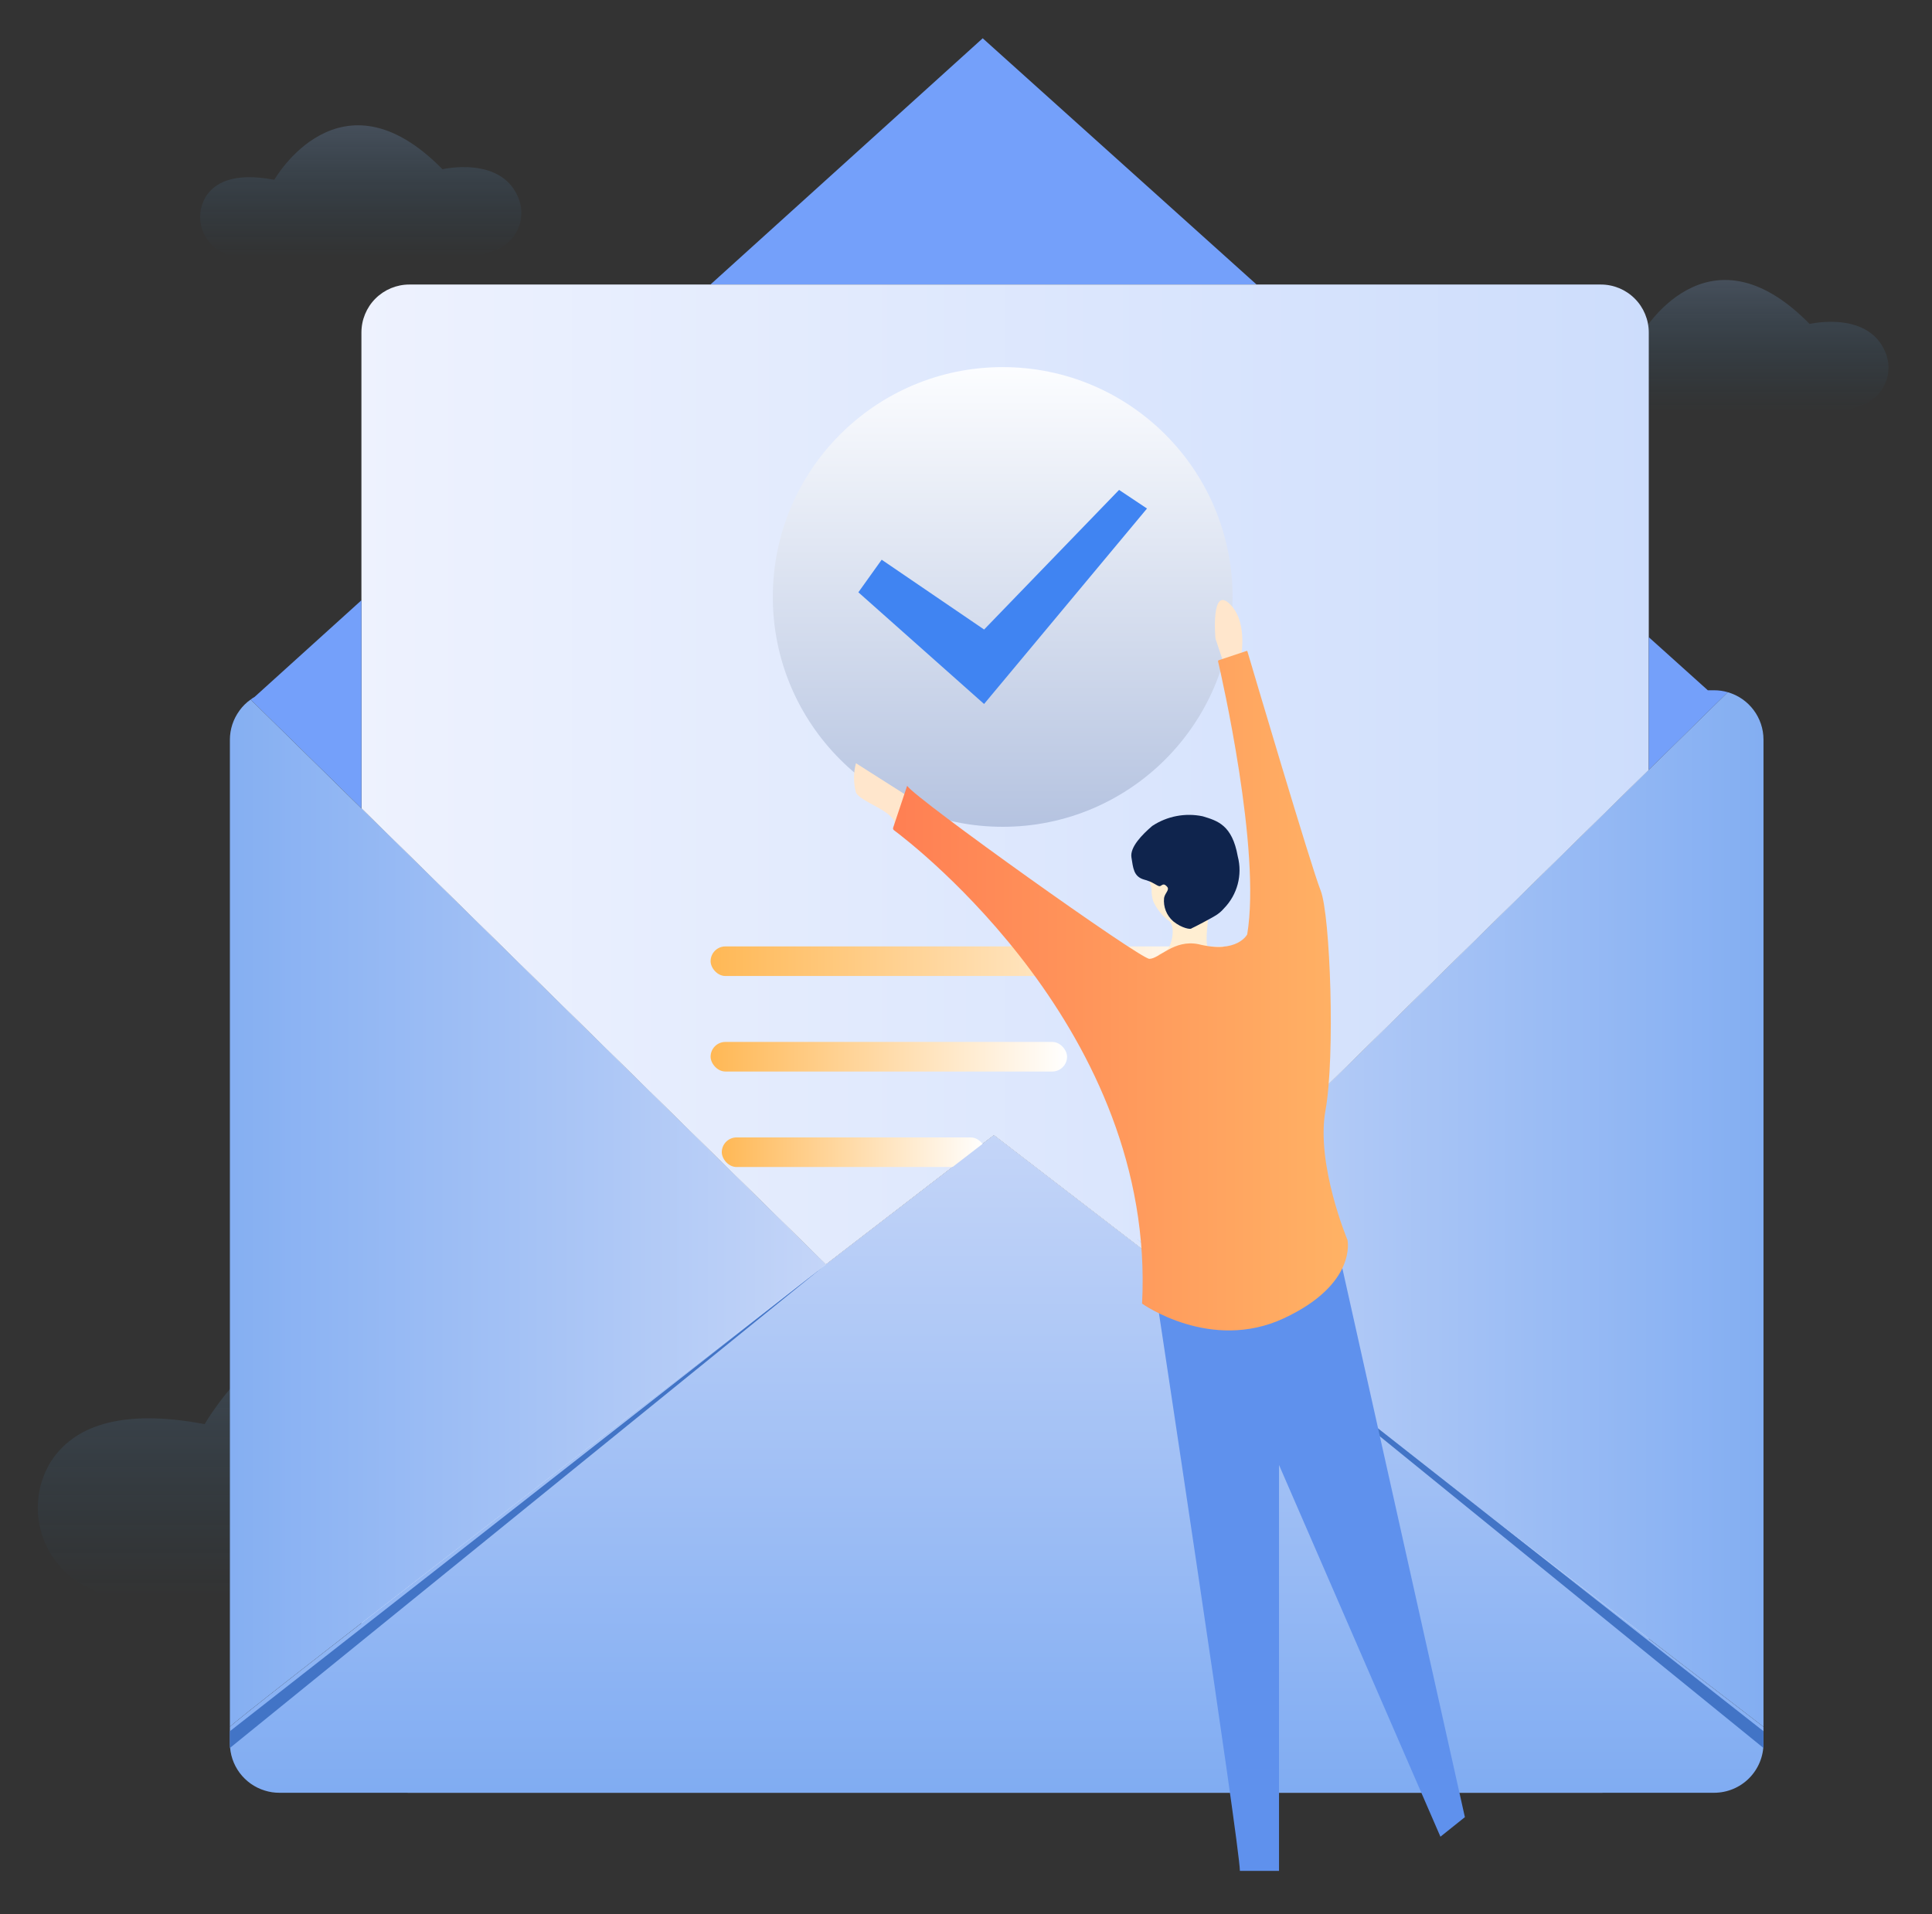
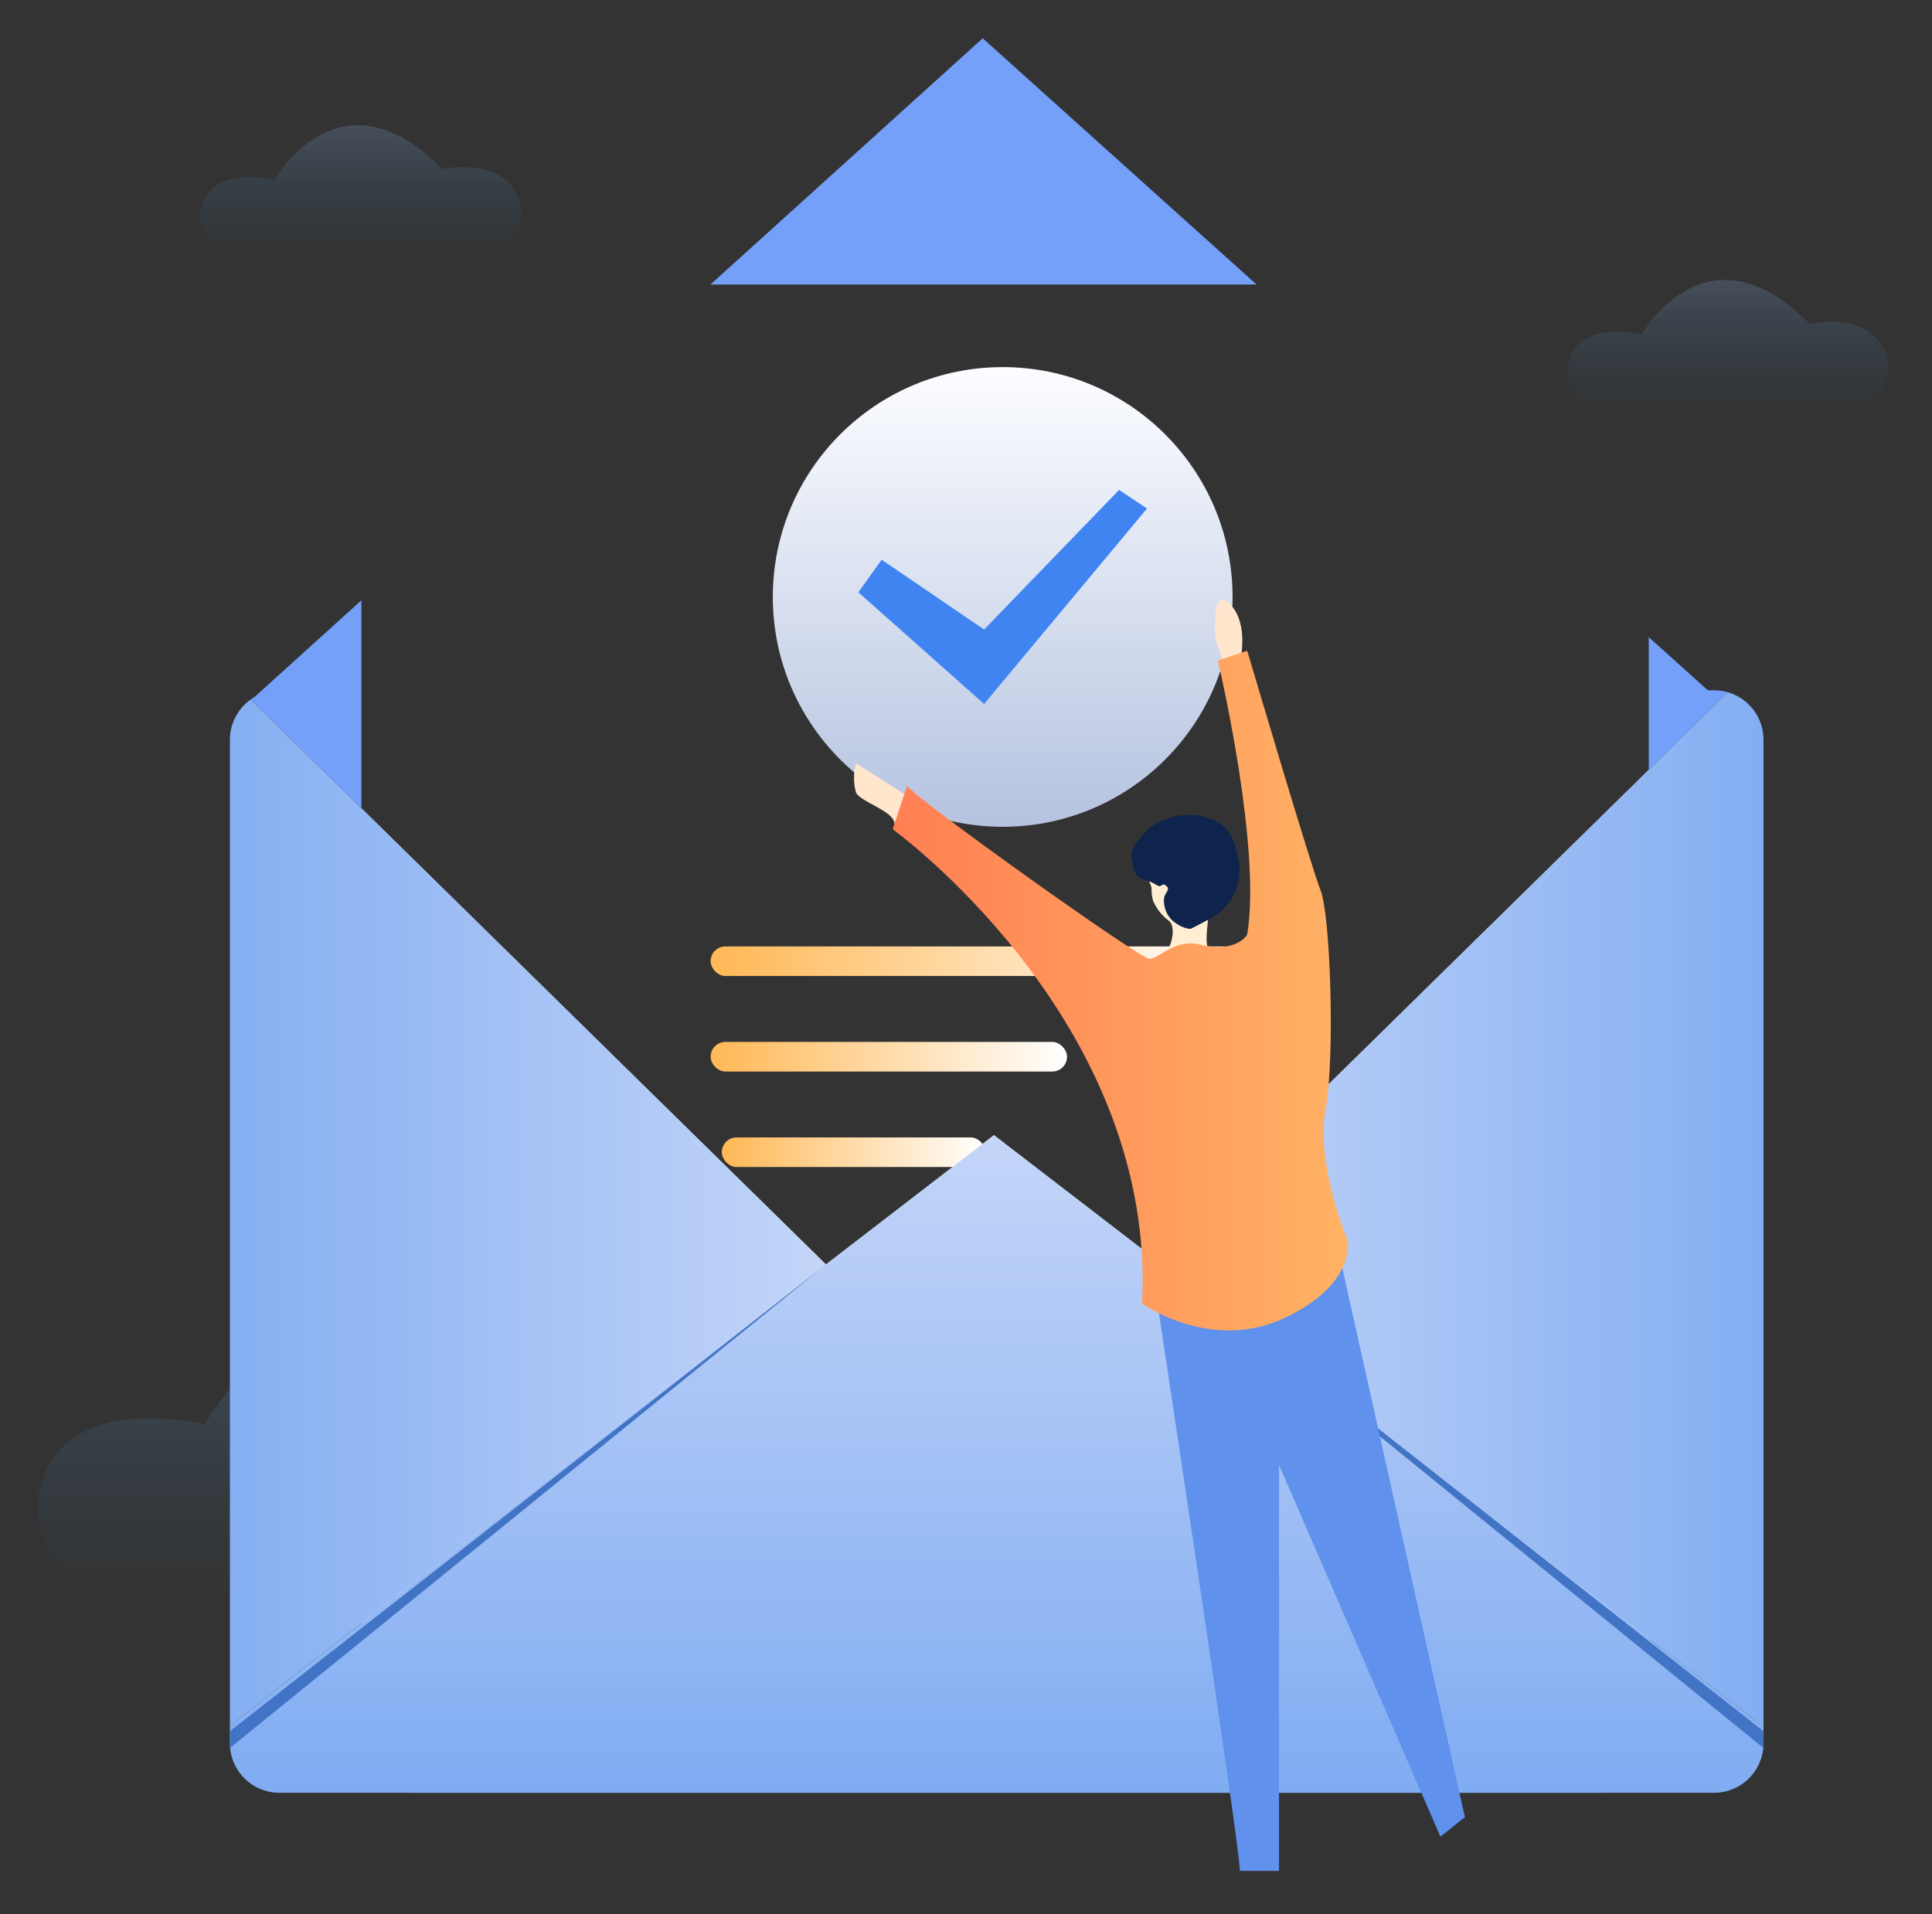
<svg xmlns="http://www.w3.org/2000/svg" width="110px" height="109px" viewBox="0 0 110 109" version="1.1">
  <rect x="0" y="0" width="110" height="109" fill="#333333" stroke="none" />
  <title>提交成功</title>
  <defs>
    <linearGradient x1="50%" y1="0%" x2="50%" y2="100%" id="linearGradient-1">
      <stop stop-color="#92C1FC" stop-opacity="0.4" offset="3%" />
      <stop stop-color="#92C1FC" stop-opacity="0.2" offset="25%" />
      <stop stop-color="#187FC4" stop-opacity="0" offset="80%" />
    </linearGradient>
    <linearGradient x1="50%" y1="0%" x2="50%" y2="100%" id="linearGradient-2">
      <stop stop-color="#92C1FC" stop-opacity="0.4" offset="3%" />
      <stop stop-color="#92C1FC" stop-opacity="0.2" offset="25%" />
      <stop stop-color="#187FC4" stop-opacity="0" offset="80%" />
    </linearGradient>
    <linearGradient x1="50%" y1="0%" x2="50%" y2="100%" id="linearGradient-3">
      <stop stop-color="#92C1FC" stop-opacity="0.4" offset="3%" />
      <stop stop-color="#92C1FC" stop-opacity="0.2" offset="25%" />
      <stop stop-color="#187FC4" stop-opacity="0" offset="80%" />
    </linearGradient>
    <linearGradient x1="0%" y1="50%" x2="100%" y2="50%" id="linearGradient-4">
      <stop stop-color="#EEF2FE" offset="0%" />
      <stop stop-color="#CDDDFC" offset="100%" />
    </linearGradient>
    <linearGradient x1="0%" y1="50%" x2="100%" y2="50%" id="linearGradient-5">
      <stop stop-color="#EEF2FE" offset="0%" />
      <stop stop-color="#FFFFFF" offset="100%" />
    </linearGradient>
    <linearGradient x1="0%" y1="50%" x2="100%" y2="50%" id="linearGradient-6">
      <stop stop-color="#FFB855" offset="0%" />
      <stop stop-color="#FFFFFF" offset="100%" />
    </linearGradient>
    <linearGradient x1="0%" y1="50%" x2="100%" y2="50%" id="linearGradient-7">
      <stop stop-color="#FFB855" offset="0%" />
      <stop stop-color="#FFFFFF" offset="100%" />
    </linearGradient>
    <linearGradient x1="0%" y1="50%" x2="100%" y2="50%" id="linearGradient-8">
      <stop stop-color="#FFB855" offset="0%" />
      <stop stop-color="#FFFFFF" offset="100%" />
    </linearGradient>
    <linearGradient x1="100%" y1="50%" x2="0%" y2="50%" id="linearGradient-9">
      <stop stop-color="#C4D5F8" offset="0%" />
      <stop stop-color="#85AFF2" offset="100%" />
    </linearGradient>
    <linearGradient x1="0%" y1="50%" x2="100%" y2="50%" id="linearGradient-10">
      <stop stop-color="#C4D5F8" offset="0%" />
      <stop stop-color="#83AEF2" offset="100%" />
    </linearGradient>
    <linearGradient x1="50%" y1="0%" x2="50%" y2="100%" id="linearGradient-11">
      <stop stop-color="#C4D5F8" offset="0%" />
      <stop stop-color="#80ACF2" offset="100%" />
    </linearGradient>
    <linearGradient x1="50%" y1="100%" x2="50%" y2="0%" id="linearGradient-12">
      <stop stop-color="#B5C3E0" offset="0%" />
      <stop stop-color="#FCFDFF" offset="100%" />
    </linearGradient>
    <linearGradient x1="0%" y1="50%" x2="100%" y2="50%" id="linearGradient-13">
      <stop stop-color="#FF7F53" offset="0%" />
      <stop stop-color="#FFB365" offset="99.4%" />
    </linearGradient>
  </defs>
  <g id="页面-1" stroke="none" stroke-width="1" fill="none" fill-rule="evenodd">
    <g id="kis云注册成功" transform="translate(-905, -397)" fill-rule="nonzero">
      <g id="提交成功" transform="translate(905.5, 397)">
        <rect id="矩形_4409" fill="#828282" opacity="0" x="0" y="0" width="109" height="109" />
        <g id="组_4790" transform="translate(1.653, 2.18)">
          <path d="M0.663,81.179 C1.774,79.32 4.236,77.914 9.5,78.914 C9.5,78.914 17.886,64.16 31.034,77.572 C31.034,77.572 38.868,75.738 40.881,81.57 C41.742,84.171 40.383,86.987 37.811,87.931 C31.066,90.486 15.601,94.934 2.787,88.188 C1.548,87.568 0.619,86.466 0.217,85.14 C-0.185,83.815 -0.024,82.382 0.663,81.179 L0.663,81.179 Z" id="路径_9217" fill="url(#linearGradient-1)" />
          <path d="M9.536,9.064 C10.03,8.238 11.124,7.612 13.465,8.057 C13.465,8.057 17.193,1.497 23.039,7.457 C23.039,7.457 26.522,6.64 27.417,9.235 C27.8,10.391 27.197,11.642 26.054,12.063 C23.057,13.199 16.18,15.176 10.482,12.177 C9.932,11.902 9.519,11.413 9.34,10.824 C9.161,10.235 9.232,9.599 9.536,9.064 L9.536,9.064 Z" id="路径_9218" fill="url(#linearGradient-2)" />
          <path d="M87.375,17.871 C87.87,17.044 88.964,16.419 91.304,16.863 C91.304,16.863 95.033,10.304 100.878,16.267 C100.878,16.267 104.361,15.449 105.256,18.044 C105.639,19.2 105.036,20.452 103.894,20.872 C100.896,22.008 94.019,23.985 88.322,20.986 C87.771,20.711 87.357,20.222 87.178,19.632 C86.999,19.043 87.07,18.406 87.375,17.871 L87.375,17.871 Z" id="路径_9219" fill="url(#linearGradient-3)" />
          <polygon id="路径_9220" fill="#74A0FA" points="53.798 0 69.391 14.022 38.297 14.022" />
-           <path d="M91.721,16.753 L91.721,41.659 L63.467,69.405 L54.435,62.46 C54.435,62.46 50.439,65.532 44.872,69.822 L18.425,43.85 L18.425,16.753 C18.425,16.028 18.712,15.333 19.224,14.821 C19.737,14.309 20.432,14.021 21.156,14.022 L88.99,14.022 C89.714,14.021 90.409,14.309 90.921,14.821 C91.434,15.333 91.721,16.028 91.721,16.753 Z" id="路径_9221" fill="url(#linearGradient-4)" />
-           <path d="M91.721,41.66 L91.721,97.174 C91.721,97.898 91.434,98.593 90.921,99.105 C90.409,99.618 89.714,99.904 88.99,99.904 L21.158,99.904 C20.434,99.905 19.739,99.618 19.226,99.105 C18.714,98.593 18.427,97.898 18.427,97.174 L18.427,43.85 L44.874,69.822 C50.441,65.532 54.438,62.46 54.438,62.46 L63.469,69.405 L91.721,41.66 Z" id="路径_9222" fill="url(#linearGradient-5)" />
+           <path d="M91.721,41.66 L91.721,97.174 C91.721,97.898 91.434,98.593 90.921,99.105 C90.409,99.618 89.714,99.904 88.99,99.904 L21.158,99.904 C18.714,98.593 18.427,97.898 18.427,97.174 L18.427,43.85 L44.874,69.822 C50.441,65.532 54.438,62.46 54.438,62.46 L63.469,69.405 L91.721,41.66 Z" id="路径_9222" fill="url(#linearGradient-5)" />
          <rect id="矩形_4417" fill="url(#linearGradient-6)" x="38.306" y="51.711" width="29.992" height="1.685" rx="0.842" />
          <rect id="矩形_4418" fill="url(#linearGradient-7)" x="38.306" y="57.15" width="20.294" height="1.685" rx="0.842" />
          <rect id="矩形_4419" fill="url(#linearGradient-8)" x="38.943" y="62.588" width="15.014" height="1.685" rx="0.842" />
          <path d="M18.425,32.001 L18.425,43.85 L12.115,37.655 C12.188,37.598 12.264,37.547 12.345,37.502 L18.425,32.001 Z" id="路径_9223" fill="#74A0FA" />
          <path d="M96.223,37.237 L91.721,41.66 L91.721,34.102 L95.083,37.126 L95.44,37.126 C95.705,37.125 95.969,37.163 96.223,37.237 L96.223,37.237 Z" id="路径_9224" fill="#74A0FA" />
          <path d="M44.872,69.822 C32.233,79.548 11.491,95.549 10.936,96.151 L10.936,39.94 C10.937,39.346 11.127,38.768 11.478,38.289 L11.478,38.286 C11.654,38.042 11.869,37.828 12.115,37.655 L44.872,69.822 Z" id="路径_9225" fill="url(#linearGradient-9)" />
          <path d="M98.253,39.94 L98.253,96.151 L63.467,69.405 L96.221,37.237 C97.425,37.584 98.254,38.687 98.253,39.94 Z" id="路径_9226" fill="url(#linearGradient-10)" />
          <path d="M98.253,96.151 L98.253,97.091 C98.253,97.838 97.957,98.553 97.43,99.081 C96.902,99.609 96.186,99.905 95.44,99.905 L13.75,99.905 C13.475,99.906 13.201,99.865 12.938,99.784 C11.749,99.427 10.936,98.332 10.936,97.091 L10.936,96.151 C11.491,95.552 32.233,79.548 44.872,69.822 C50.439,65.532 54.435,62.46 54.435,62.46 L63.467,69.405 L98.253,96.151 Z" id="路径_9227" fill="url(#linearGradient-11)" />
          <g id="组_4789" transform="translate(41.848, 18.724)">
            <circle id="椭圆_234" fill="url(#linearGradient-12)" cx="13.088" cy="13.088" r="13.088" />
            <polygon id="路径_9228" fill="#4084F2" points="6.198 10.968 12.03 14.943 19.714 6.993 21.304 8.053 12.028 19.183 4.871 12.823" />
          </g>
          <polygon id="路径_9229" fill="#4274C6" points="44.716 69.949 10.936 97.355 10.936 96.4" />
          <polygon id="路径_9230" fill="#4274C6" points="62.561 68.356 98.253 97.356 98.253 96.4" />
          <path d="M63.708,71.772 C63.708,71.772 68.441,102.96 68.441,104.353 L70.669,104.353 L70.669,81.24 L79.859,102.406 L81.251,101.292 L73.73,67.597 L63.708,71.772 Z" id="路径_9231" fill="#5F91ED" />
          <path d="M68.441,35.571 C68.441,35.571 68.998,33.344 67.884,32.23 C66.77,31.116 67.05,34.179 67.05,34.179 L67.606,35.85 L68.441,35.571 Z" id="路径_9232" fill="#FFE6CC" />
          <path d="M46.582,41.28 C46.434,41.827 46.434,42.403 46.582,42.95 C46.861,43.507 48.742,43.989 48.776,44.723 C48.809,45.457 49.648,43.229 49.648,43.229 L46.582,41.28 Z" id="路径_9233" fill="#FFE6CC" />
          <path d="M64.164,48.981 C64.125,49.436 64.308,49.881 64.654,50.177 C65.031,50.408 64.981,50.685 65.404,50.516 C66.07,50.685 66.07,50.202 66.624,50.202 C66.566,50.856 66.399,51.952 66.855,52.025 L67.12,52.064 C66.59,52.912 64.177,52.638 63.795,52.162 C64.011,52.108 64.208,51.995 64.364,51.835 C64.653,51.345 64.745,50.453 64.364,50.228 C63.994,49.939 63.699,49.565 63.506,49.138 C63.44,48.926 63.409,48.705 63.413,48.484 C63.413,48.238 63.344,48.234 63.281,47.993 L63.281,47.993 C63.717,48.14 63.839,48.283 63.947,48.219 C64.085,48.125 64.272,48.155 64.374,48.288 C64.483,48.462 64.223,48.707 64.164,48.981 Z" id="路径_9234" fill="#FFEED2" />
          <path d="M65.685,50.685 C65.655,50.759 65.14,50.685 64.644,50.28 C64.265,49.949 64.071,49.453 64.124,48.952 C64.179,48.653 64.463,48.491 64.291,48.305 C64.12,48.119 64.056,48.187 63.924,48.266 C63.791,48.344 63.63,48.109 63.13,47.947 L62.993,47.908 C62.38,47.737 62.365,47.236 62.267,46.648 C62.169,46.06 62.88,45.34 63.453,44.85 C64.298,44.292 65.33,44.094 66.321,44.301 C67.164,44.556 68.002,44.791 68.32,46.585 C68.596,47.643 68.296,48.769 67.531,49.55 C67.383,49.724 67.206,49.87 67.007,49.982 C66.84,50.089 65.845,50.619 65.685,50.685 Z" id="路径_9235" fill="#0F244D" />
          <path d="M49.489,42.585 L48.7,44.948 C48.682,45.001 48.699,45.06 48.744,45.093 C49.874,45.936 63.674,56.56 62.872,72.051 C62.872,72.051 66.771,74.835 70.948,72.886 C75.125,70.936 74.568,68.43 74.568,68.43 C74.568,68.43 72.758,64.114 73.314,61.051 C73.871,57.987 73.593,49.912 73.036,48.52 C72.497,47.173 69.093,35.665 68.87,34.914 C68.867,34.903 68.859,34.894 68.849,34.889 C68.838,34.884 68.826,34.884 68.816,34.889 L67.24,35.414 C67.21,35.422 67.192,35.452 67.199,35.482 C67.383,36.273 69.66,46.215 68.858,51.026 C68.858,51.026 68.301,52.14 66.073,51.583 C64.681,51.305 63.845,52.419 63.288,52.419 C62.75,52.419 49.994,43.32 49.509,42.579 C49.504,42.569 49.492,42.573 49.489,42.585 Z" id="路径_9236" fill="url(#linearGradient-13)" />
        </g>
      </g>
    </g>
  </g>
</svg>